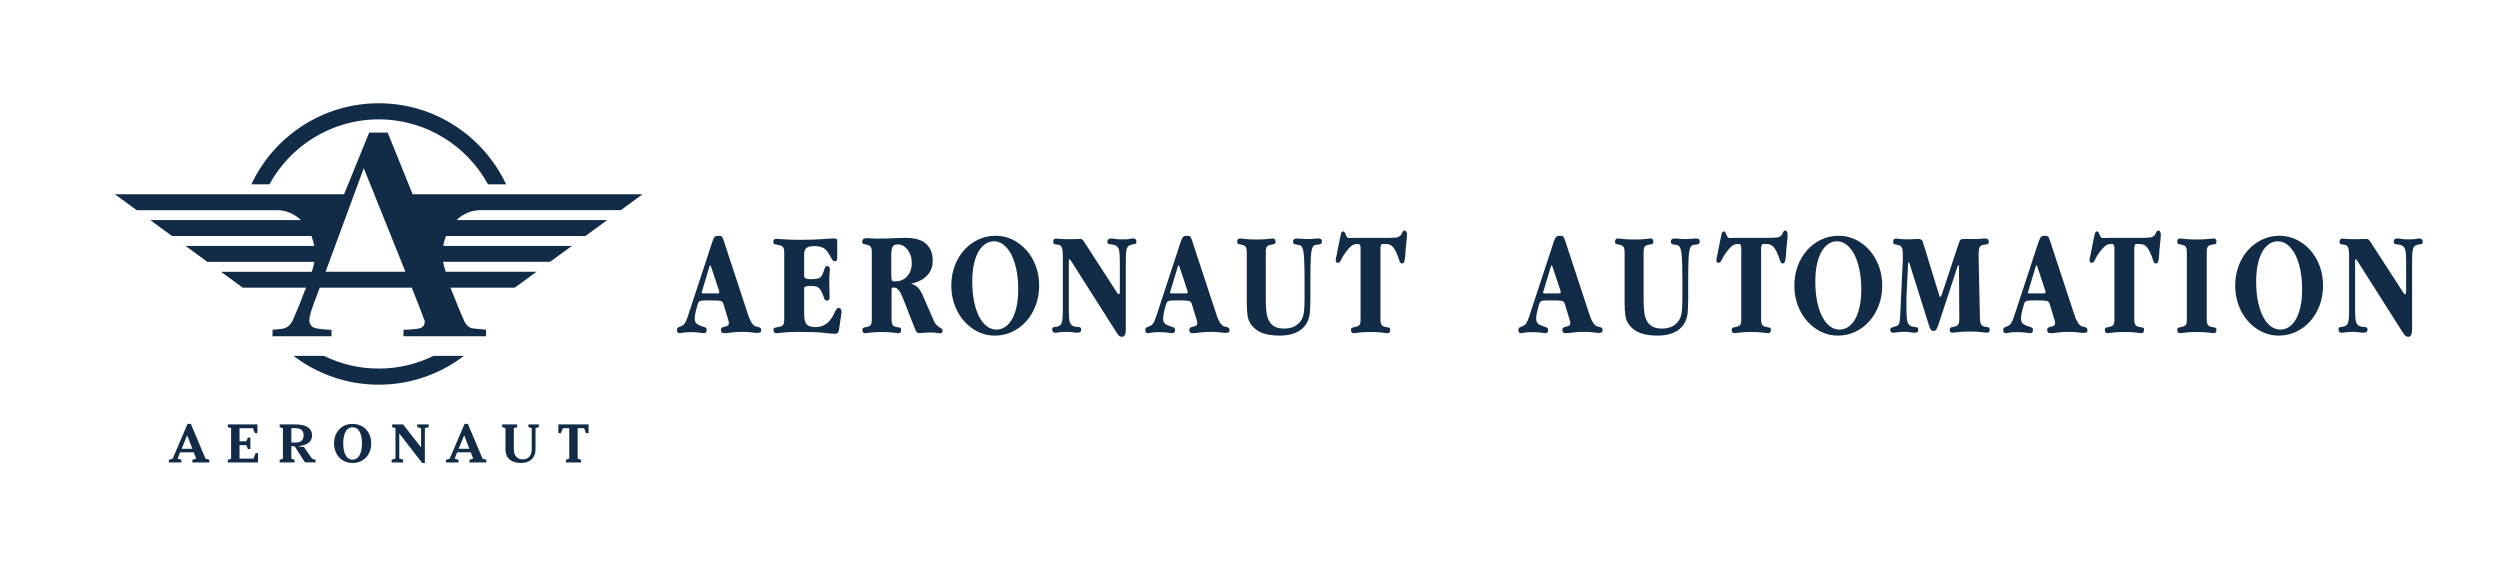
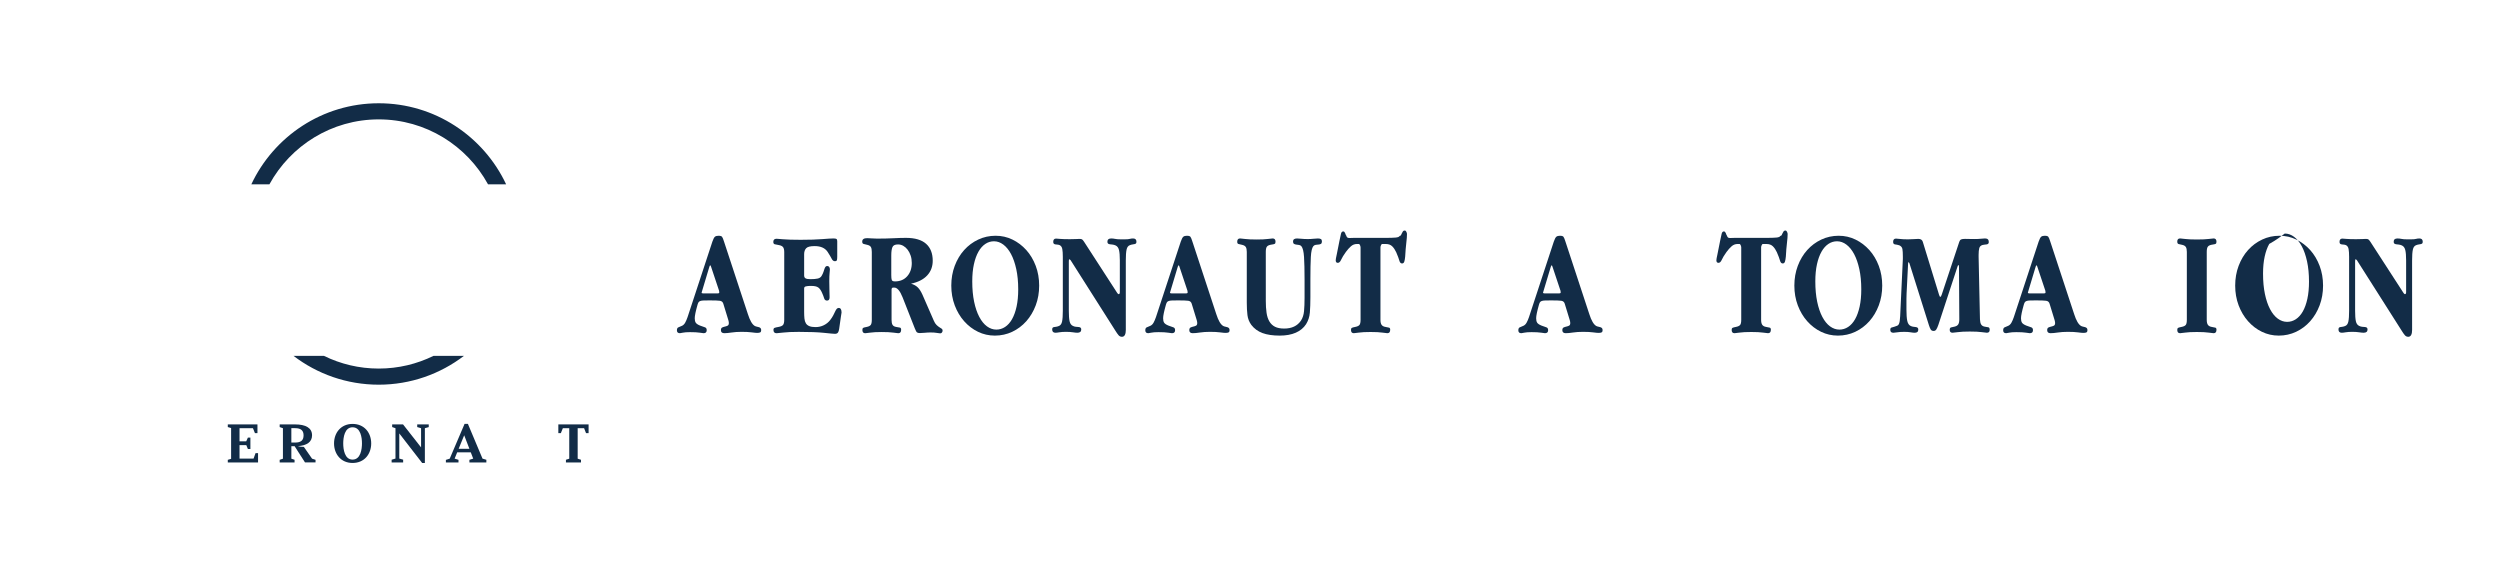
<svg xmlns="http://www.w3.org/2000/svg" version="1.1" x="0px" y="0px" viewBox="0 0 2419.96 550" style="enable-background:new 0 0 2419.96 550;" xml:space="preserve">
  <style type="text/css">
	.st0{fill:#122C47;}
</style>
  <g id="Layer_1">
    <g>
      <g>
-         <path class="st0" d="M175.81,434.43h10.41l-5.05-13.09L175.81,434.43z M187.53,437.84h-13.15l-2.47,6.1l3.73,1.16v2.53h-12.2     v-2.47l3.73-1.21l14.36-33.66h3.21l14.15,33.66l3.73,1.1v2.58h-16.41v-2.53l3.68-1.16L187.53,437.84z" />
        <polygon class="st0" points="220.5,413.39 220.5,410.81 249.21,410.81 249.21,419.28 246.79,419.28 244.85,414.49 231.86,414.49      231.86,427.22 238.33,427.22 239.96,423.59 242.38,423.59 242.38,434.64 239.96,434.64 238.43,430.9 231.86,430.9 231.86,443.95      245.43,443.95 247.37,438.63 249.79,438.63 249.79,447.63 220.5,447.63 220.5,445.1 223.71,444.15 223.71,414.34    " />
        <g>
          <path class="st0" d="M282.02,414.44v13.94h3.63c5.68,0,8.2-2.16,8.2-6.99c0-4.63-2.52-6.94-8.2-6.94H282.02z M270.72,413.39      v-2.58h14.78c10.41,0,16.56,3.37,16.56,10.57c0,6.52-5.1,9.89-13.72,10.46c1.79,0.53,3.47,0.74,5.78,0.74l7.94,11.41l3.37,1.1      v2.52h-10.2l-10.04-15.67h-3.16V444l3.1,1.05v2.58h-14.41v-2.52l3.15-1.1v-29.5L270.72,413.39z" />
          <path class="st0" d="M341.28,444.89c7.78,0,9.1-10.04,9.1-15.67c0-5.68-1.26-15.62-9.1-15.62c-7.73,0-9.04,9.94-9.04,15.62      C332.24,434.85,333.55,444.89,341.28,444.89 M341.28,448.15c-11.2,0-17.93-8.57-17.93-18.93c0-10.36,6.73-18.88,17.93-18.88      c11.36,0,18.04,8.52,18.04,18.88C359.32,439.58,352.64,448.15,341.28,448.15" />
        </g>
        <polygon class="st0" points="386.5,419.54 386.5,443.89 390.24,444.94 390.24,447.63 379.09,447.63 379.09,445 382.82,443.89      382.82,414.49 379.61,413.39 379.61,410.81 390.13,410.81 407.59,433.06 407.59,414.49 403.86,413.39 403.86,410.81      415.01,410.81 415.01,413.44 411.27,414.49 411.27,448.15 408.64,448.15    " />
        <path class="st0" d="M443.97,434.43h10.41l-5.05-13.09L443.97,434.43z M455.7,437.84h-13.15l-2.47,6.1l3.73,1.16v2.53h-12.2     v-2.47l3.73-1.21l14.36-33.66h3.21l14.15,33.66l3.73,1.1v2.58h-16.41v-2.53l3.68-1.16L455.7,437.84z" />
        <g>
-           <path class="st0" d="M511.49,413.34v-2.52h10.04v2.58l-3.15,1.05v20.46c0,7.99-5.1,13.25-13.99,13.25      c-8.2,0-15.09-3.58-15.09-13.25v-20.46l-3.21-1.1v-2.52h14.52v2.58l-3.21,1.05v20.46c0,5.89,3.21,9.73,8.62,9.73      c5.58,0,8.68-3.84,8.68-9.73v-20.46L511.49,413.34z" />
-         </g>
+           </g>
        <polygon class="st0" points="551.03,444 551.03,414.49 544.83,414.49 542.88,419.28 540.46,419.28 540.46,410.81 569.75,410.81      569.75,419.28 567.28,419.28 565.39,414.49 559.18,414.49 559.18,444 562.39,445.05 562.39,447.63 547.82,447.63 547.82,445.05         " />
      </g>
      <g>
        <path class="st0" d="M366.6,356.77c-19.01,0-37.01-4.43-53.02-12.3h-29.47c22.91,17.49,51.51,27.9,82.49,27.9     c30.98,0,59.58-10.41,82.49-27.9h-29.47C403.61,352.34,385.61,356.77,366.6,356.77" />
        <g>
          <path class="st0" d="M260.77,178.45c20.49-37.43,60.23-62.89,105.83-62.89c45.6,0,85.33,25.46,105.82,62.89h17.51      c-21.76-46.33-68.85-78.49-123.33-78.49c-54.48,0-101.57,32.16-123.33,78.49H260.77z" />
-           <path class="st0" d="M600.91,203.45L622,188.04h-78.4H494h-16.84h-35.51h-42.23l-24.15-59.67h-17.92l-24.29,59.67h-33.08h-43.92      H239.2h-41.19h-86.8l21.08,15.41h135.76c9.01,0,17.03,3.66,23.27,9.6H145.42l21.08,15.41h135.01c1.2,3.05,2.09,6.27,2.65,9.6      H179.64l21.09,15.41h103.51c-0.45,2.85-1.14,5.72-2.13,8.56l-0.36,1.04h-87.89l21.09,15.4h61.3l-1.92,4.73l-4.23,11.05      l-7.03,16.51c-1.19,2.12-2.36,3.67-3.58,4.72c-1.26,1.09-2.79,1.9-4.52,2.4c-0.91,0.27-3.09,0.69-11.18,1.33v6.28h57.09v-6.28      h-1.93c-11.2-0.57-14.5-1.66-16.08-2.57c-0.03-0.02-0.05-0.03-0.08-0.05c-1.52-0.95-3.33-2.89-3.33-6.71      c0-1.81,0.26-5.15,4.36-16.32l2.81-7.33l2.86-7.74h89.11c5.47,13.8,9.77,24.79,11.6,29.81c0.58,1.11,0.96,2.08,0.97,2.93      c0,0,0,0,0,0c0,2.69-1.21,4.84-3.39,6.04c-1.22,0.67-4.03,1.36-15.5,1.94h-1.7v6.28h79.83v-6.28h-0.02l0.02-0.07      c-2.68-0.21-13.19-1.19-14.09-1.5c-1.31-0.45-2.52-1.16-3.59-2.1c-1.06-0.94-2.07-2.31-3.11-4.19c-0.03-0.07-0.07-0.14-0.1-0.2      l-3.98-9.14L436,278.45h62.25l21.09-15.4h-87.89l-0.36-1.04c-0.99-2.84-1.69-5.7-2.13-8.56h103.51l21.09-15.41H429.03      c0.56-3.33,1.45-6.55,2.65-9.6h135.01l21.08-15.41H441.89c6.24-5.94,14.25-9.6,23.26-9.6H600.91z M315.15,263.05l9.22-25      l3.54-9.6l5.68-15.41l0.43-1.16l0,0l3.11-8.43l14.99-40.64c0,0,0.01,0.03,0.03,0.07c0.04,0.11,0.14,0.35,0.29,0.73c0,0,0,0,0,0      c0.05,0.11,0.1,0.24,0.15,0.38c0.05,0.12,0.1,0.25,0.16,0.39c0.07,0.18,0.15,0.37,0.23,0.58c0.14,0.34,0.29,0.72,0.46,1.14      c0.06,0.15,0.13,0.31,0.19,0.47c0.14,0.35,0.29,0.72,0.45,1.12c0.2,0.5,0.42,1.04,0.65,1.6c0.09,0.22,0.18,0.45,0.27,0.68      c0.53,1.32,1.13,2.8,1.79,4.43c0.02,0.05,0.04,0.11,0.06,0.16c0.88,2.19,1.87,4.63,2.95,7.3c0.15,0.38,0.31,0.76,0.47,1.15      c0.86,2.13,1.77,4.38,2.72,6.74c0.02,0.05,0.04,0.1,0.06,0.15c8.23,20.4,19.71,48.9,29.38,73.15H315.15z" />
        </g>
      </g>
    </g>
  </g>
  <g id="AA">
    <g>
      <path class="st0" d="M723.92,303.98c2.03,6.38,4.3,10.24,6.81,11.59c0.58,0.29,1.23,0.51,1.96,0.65c0.72,0.14,1.4,0.31,2.03,0.51    c0.63,0.19,1.13,0.51,1.52,0.94c0.39,0.43,0.58,1.09,0.58,1.96c0,1.06-0.31,1.76-0.94,2.1c-0.63,0.34-1.62,0.51-2.97,0.51    c-1.06,0-2.82-0.17-5.29-0.51c-2.46-0.34-5.72-0.51-9.78-0.51c-3.67,0-6.91,0.22-9.71,0.65c-2.8,0.43-5.12,0.65-6.96,0.65    c-2.22,0-3.33-0.96-3.33-2.9c0-1.35,0.41-2.22,1.23-2.61c0.82-0.39,1.69-0.68,2.61-0.87c0.92-0.19,1.79-0.48,2.61-0.87    c0.82-0.39,1.23-1.25,1.23-2.61c0-0.67-0.15-1.54-0.43-2.61l-4.93-16.08c-0.49-1.64-1.59-2.58-3.33-2.83    c-1.74-0.24-4.93-0.36-9.56-0.36c-2.51,0-4.52,0.02-6.01,0.07c-1.5,0.05-2.63,0.22-3.4,0.51c-0.77,0.29-1.33,0.7-1.67,1.23    c-0.34,0.53-0.65,1.28-0.94,2.25c-1.84,6.47-2.75,10.87-2.75,13.19c0,1.84,0.31,3.26,0.94,4.27c0.63,1.01,2,1.96,4.13,2.83    c1.93,0.77,3.5,1.33,4.71,1.67c1.21,0.34,1.81,1.28,1.81,2.83c0,1.93-1.01,2.9-3.04,2.9c-0.39,0-1.64-0.17-3.77-0.51    c-2.13-0.34-5.22-0.51-9.27-0.51c-3.09,0-5.41,0.17-6.96,0.51c-1.55,0.34-2.51,0.51-2.9,0.51c-1.93,0-2.9-0.92-2.9-2.75    c0-1.64,0.51-2.63,1.52-2.97c1.01-0.34,2.2-0.85,3.55-1.52c1.16-0.58,2.12-1.54,2.9-2.9c0.77-1.35,1.54-3.14,2.32-5.36    l24.05-73.17c0.87-2.51,1.69-4.08,2.46-4.71c0.77-0.63,1.93-0.94,3.48-0.94c1.74,0,2.87,0.34,3.41,1.01    c0.53,0.68,1.18,2.27,1.96,4.78L723.92,303.98z M687.55,256.89c-0.39,0-0.72,0.58-1.01,1.74l-7.1,23.62    c-0.19,0.58-0.29,0.92-0.29,1.01c0,0.48,0.43,0.72,1.3,0.72h14.34c0.97,0,1.45-0.29,1.45-0.87c0-0.67-0.05-1.21-0.15-1.59    l-7.68-23.04C688.13,257.42,687.84,256.89,687.55,256.89z" />
      <path class="st0" d="M810.43,248.49c0,1.35-0.1,2.42-0.29,3.19c-0.19,0.77-0.87,1.16-2.03,1.16c-1.26,0-2.3-0.82-3.11-2.46    c-0.82-1.64-2.1-3.81-3.84-6.52c-2.51-3.77-6.71-5.65-12.61-5.65c-4.15,0-6.88,0.69-8.19,2.08c-1.3,1.39-1.96,3.33-1.96,5.81    v20.54c0,1.34,0.46,2.27,1.38,2.8c0.92,0.53,2.48,0.79,4.71,0.79c2.9,0,5.22-0.19,6.96-0.58c1.74-0.39,2.99-1.21,3.77-2.46    c0.87-1.45,1.5-2.78,1.88-3.98c0.39-1.21,0.73-2.22,1.01-3.04c0.29-0.82,0.63-1.47,1.01-1.96c0.39-0.48,0.96-0.72,1.74-0.72    c0.67,0,1.25,0.29,1.74,0.87c0.48,0.58,0.72,1.4,0.72,2.46c0,0.58-0.1,1.79-0.29,3.62c-0.19,1.84-0.29,4.4-0.29,7.68    c0,3.57,0.05,6.67,0.15,9.27c0.1,2.61,0.15,4.73,0.15,6.38c0,2.13-0.82,3.19-2.46,3.19c-1.45,0-2.39-0.75-2.83-2.25    c-0.43-1.5-1.09-3.21-1.96-5.14c-1.07-2.51-2.3-4.27-3.7-5.29c-1.4-1.02-3.65-1.52-6.74-1.52c-0.58,0-1.16,0-1.74,0    s-1.21,0.05-1.88,0.15l-1.59,0.29c-1.16,0.19-1.74,0.87-1.74,2.03v22.75c0,2.42,0.1,4.54,0.29,6.38c0.19,1.84,0.65,3.36,1.38,4.56    c0.73,1.21,1.83,2.13,3.33,2.75c1.5,0.63,3.5,0.94,6.01,0.94c2.9,0,5.58-0.6,8.04-1.81c2.46-1.21,4.51-2.87,6.16-5    c1.25-1.64,2.25-3.16,2.97-4.56c0.73-1.4,1.33-2.63,1.81-3.69c0.48-1.06,0.99-1.91,1.52-2.54c0.53-0.63,1.18-0.94,1.96-0.94    c1.83,0,2.75,1.5,2.75,4.49c-0.19,1.26-0.39,2.46-0.58,3.62l-1.74,12.17c-0.2,1.55-0.58,2.73-1.16,3.55s-1.55,1.23-2.9,1.23    c-1.16,0-4.66-0.31-10.5-0.94c-5.85-0.63-14.03-0.94-24.56-0.94c-6.38,0-11.35,0.22-14.92,0.65c-3.57,0.43-5.75,0.65-6.52,0.65    c-2.03,0-3.04-1.06-3.04-3.18c0-1.06,0.36-1.73,1.09-2.02s1.96-0.58,3.69-0.87c2.22-0.39,3.72-1.03,4.49-1.95    c0.77-0.91,1.16-2.57,1.16-4.98V244.1c0-2.12-0.34-3.68-1.01-4.69c-0.68-1.01-1.93-1.71-3.77-2.09c-1.93-0.39-3.38-0.67-4.35-0.87    c-0.96-0.19-1.45-0.96-1.45-2.31c0-2.02,1.06-3.03,3.19-3.03c0.48,0,2.58,0.17,6.3,0.5c3.72,0.34,9.39,0.51,17.03,0.51    c8.5,0,15.41-0.22,20.72-0.65c5.31-0.43,8.98-0.65,11.01-0.65c1.45,0,2.41,0.17,2.9,0.51c0.48,0.34,0.73,1.09,0.73,2.25V248.49z" />
      <path class="st0" d="M888.45,278.27c1.59,1.59,3.07,3.89,4.42,6.88l11.01,25.21c0.77,1.84,1.67,3.24,2.68,4.2    c1.01,0.97,1.96,1.72,2.82,2.25c0.87,0.53,1.59,0.99,2.17,1.38c0.58,0.39,0.87,0.97,0.87,1.74c0,0.77-0.22,1.43-0.65,1.96    s-0.99,0.8-1.67,0.8c-0.68,0-1.76-0.15-3.26-0.44c-1.5-0.29-3.5-0.43-6.01-0.43c-1.93,0-3.77,0.1-5.5,0.29s-3.38,0.29-4.93,0.29    c-1.26,0-2.17-0.22-2.75-0.65c-0.58-0.43-1.3-1.76-2.17-3.98l-11.74-29.85c-2.51-6.38-5.22-9.56-8.11-9.56h-1.02    c-1.06,0-1.59,0.68-1.59,2.03v29.27c0,2.13,0.31,3.72,0.94,4.78c0.63,1.06,1.81,1.74,3.55,2.03c1.64,0.29,2.85,0.51,3.62,0.65    c0.77,0.14,1.16,0.85,1.16,2.1c0,2.22-0.92,3.33-2.75,3.33c-0.58,0-2.2-0.19-4.85-0.58c-2.66-0.39-6.4-0.58-11.23-0.58    c-4.73,0-8.4,0.19-11.01,0.58c-2.61,0.38-4.25,0.58-4.93,0.58c-1.84,0-2.75-1.06-2.75-3.19c0-1.06,0.29-1.74,0.87-2.03    s1.69-0.58,3.33-0.87c1.93-0.38,3.23-1.04,3.91-1.96c0.68-0.92,1.01-2.58,1.01-5v-65.64c0-2.12-0.29-3.69-0.87-4.71    c-0.58-1.01-1.69-1.71-3.33-2.1c-1.64-0.38-2.9-0.7-3.77-0.94c-0.87-0.24-1.3-0.99-1.3-2.25c0-2.22,1.59-3.33,4.78-3.33    c1.16,0,2.54,0.07,4.13,0.22c1.59,0.14,3.35,0.22,5.29,0.22c5.89,0,11.18-0.12,15.87-0.36c4.69-0.24,8.77-0.36,12.24-0.36    c8.69,0,15.19,1.91,19.49,5.72c4.3,3.82,6.45,9.3,6.45,16.45c0,5.6-1.79,10.34-5.36,14.2c-3.57,3.86-8.79,6.52-15.65,7.97    C884.66,275.44,886.86,276.67,888.45,278.27z M862.73,266.02c0,2.51,0.17,4.2,0.51,5.07c0.34,0.87,1.38,1.3,3.12,1.3    c4.93,0,8.86-1.67,11.81-5c2.95-3.33,4.42-7.61,4.42-12.82c0-2.61-0.36-5-1.09-7.17c-0.73-2.17-1.69-4.06-2.9-5.65    c-1.21-1.59-2.61-2.85-4.2-3.77c-1.59-0.92-3.31-1.38-5.14-1.38c-2.9,0-4.71,0.89-5.43,2.68c-0.73,1.79-1.09,4.47-1.09,8.04v17.39    V266.02z" />
      <path class="st0" d="M980.03,231.9c5.07,2.46,9.54,5.85,13.4,10.14c3.86,4.3,6.9,9.4,9.13,15.29c2.22,5.89,3.33,12.27,3.33,19.13    c0,6.86-1.11,13.24-3.33,19.13c-2.22,5.89-5.27,11.01-9.13,15.36c-3.87,4.35-8.41,7.75-13.62,10.22    c-5.22,2.46-10.82,3.69-16.81,3.69c-5.8,0-11.23-1.23-16.3-3.69c-5.07-2.46-9.54-5.87-13.4-10.22c-3.87-4.35-6.91-9.47-9.13-15.36    c-2.22-5.89-3.33-12.27-3.33-19.13c0-6.86,1.11-13.23,3.33-19.13c2.22-5.89,5.26-10.99,9.13-15.29c3.86-4.3,8.4-7.68,13.62-10.14    c5.22-2.46,10.82-3.69,16.81-3.69C969.53,228.2,974.96,229.43,980.03,231.9z M953.8,236.11c-2.56,1.7-4.78,4.19-6.66,7.49    c-1.88,3.3-3.36,7.37-4.42,12.21c-1.07,4.85-1.59,10.37-1.59,16.58c0,7.37,0.6,13.94,1.81,19.7c1.21,5.77,2.87,10.66,5,14.68    c2.12,4.02,4.61,7.08,7.46,9.16c2.85,2.08,5.87,3.12,9.06,3.12c2.99,0,5.8-0.85,8.4-2.54c2.61-1.7,4.85-4.19,6.74-7.49    c1.88-3.29,3.35-7.37,4.42-12.21c1.06-4.85,1.59-10.42,1.59-16.72c0-7.27-0.63-13.79-1.88-19.56c-1.26-5.77-2.95-10.64-5.07-14.61    c-2.12-3.97-4.61-7.03-7.46-9.16c-2.85-2.13-5.87-3.2-9.06-3.2C959.14,233.56,956.36,234.41,953.8,236.11z" />
      <path class="st0" d="M1089.79,319.07c0,4.63-1.26,6.94-3.77,6.94c-1.35,0-2.49-0.56-3.4-1.67c-0.92-1.11-1.91-2.53-2.97-4.27    l-43.32-68.21c-0.49-0.57-0.92-0.86-1.3-0.86c-0.29,0-0.43,0.67-0.43,2.02v47.88c0,4.42,0.24,7.76,0.73,10.02    c0.48,2.26,1.54,3.77,3.19,4.54c0.96,0.48,1.93,0.77,2.9,0.86c0.96,0.1,1.83,0.17,2.61,0.22c0.77,0.05,1.4,0.24,1.88,0.58    c0.48,0.34,0.72,0.94,0.72,1.8c0,2.11-1.26,3.17-3.77,3.17c-1.06,0-2.51-0.14-4.35-0.43c-1.84-0.29-4.06-0.44-6.67-0.44    c-2.61,0-4.73,0.15-6.38,0.44c-1.64,0.29-2.9,0.43-3.77,0.43c-2.13,0-3.19-1.06-3.19-3.17c0-0.77,0.15-1.32,0.43-1.66    c0.29-0.34,0.73-0.55,1.3-0.65c0.58-0.09,1.25-0.19,2.03-0.29c0.77-0.09,1.64-0.34,2.61-0.72c1.64-0.58,2.7-2.02,3.19-4.33    s0.73-5.77,0.73-10.38v-52.35c0-3.17-0.17-5.67-0.51-7.5c-0.34-1.83-1.19-3.08-2.54-3.75c-0.68-0.29-1.38-0.45-2.1-0.5    c-0.73-0.05-1.4-0.12-2.03-0.22c-0.63-0.09-1.14-0.31-1.52-0.65c-0.39-0.34-0.58-0.94-0.58-1.8c0-2.11,0.92-3.17,2.75-3.17    c0.39,0,1.64,0.1,3.77,0.29c2.12,0.19,5.31,0.29,9.56,0.29c2.51,0,4.57-0.05,6.16-0.14c1.59-0.1,2.68-0.14,3.26-0.14    c1.16,0,1.98,0.17,2.46,0.51c0.48,0.34,1.11,1.08,1.88,2.23l32.02,49.46c0.58,0.87,1.06,1.3,1.45,1.3c0.77,0,1.16-0.67,1.16-2.02    v-30.72c0-4.42-0.27-7.74-0.8-9.95c-0.53-2.21-1.62-3.7-3.26-4.47c-1.07-0.48-2.08-0.77-3.04-0.86c-0.97-0.1-1.81-0.19-2.54-0.29    c-0.72-0.1-1.3-0.31-1.74-0.65c-0.44-0.34-0.65-0.94-0.65-1.8c0-2.11,1.21-3.17,3.62-3.17c1.35,0,2.54,0.12,3.55,0.36    c1.01,0.24,1.86,0.36,2.54,0.36c0.19,0,0.7,0.02,1.52,0.07c0.82,0.05,2,0.07,3.55,0.07c1.64,0,2.85-0.02,3.62-0.07    c0.77-0.05,1.25-0.07,1.45-0.07c0.48,0,1.16-0.12,2.03-0.36c0.87-0.24,1.88-0.36,3.04-0.36c2.12,0,3.19,1.06,3.19,3.17    c0,0.77-0.15,1.3-0.43,1.59c-0.29,0.29-0.7,0.51-1.23,0.65c-0.53,0.14-1.21,0.27-2.03,0.36c-0.82,0.1-1.72,0.34-2.68,0.72    c-1.64,0.58-2.71,2.02-3.19,4.33c-0.49,2.31-0.73,5.77-0.73,10.38V319.07z" />
      <path class="st0" d="M1177.31,303.98c2.03,6.38,4.3,10.24,6.81,11.59c0.58,0.29,1.23,0.51,1.96,0.65c0.72,0.14,1.4,0.31,2.03,0.51    c0.63,0.19,1.13,0.51,1.52,0.94c0.39,0.43,0.58,1.09,0.58,1.96c0,1.06-0.31,1.76-0.94,2.1c-0.63,0.34-1.62,0.51-2.97,0.51    c-1.06,0-2.82-0.17-5.29-0.51c-2.46-0.34-5.72-0.51-9.78-0.51c-3.67,0-6.91,0.22-9.71,0.65c-2.8,0.43-5.12,0.65-6.96,0.65    c-2.22,0-3.33-0.96-3.33-2.9c0-1.35,0.41-2.22,1.23-2.61c0.82-0.39,1.69-0.68,2.61-0.87c0.92-0.19,1.79-0.48,2.61-0.87    c0.82-0.39,1.23-1.25,1.23-2.61c0-0.67-0.15-1.54-0.43-2.61l-4.93-16.08c-0.49-1.64-1.59-2.58-3.33-2.83    c-1.74-0.24-4.93-0.36-9.56-0.36c-2.51,0-4.52,0.02-6.01,0.07c-1.5,0.05-2.63,0.22-3.4,0.51c-0.77,0.29-1.33,0.7-1.67,1.23    c-0.34,0.53-0.65,1.28-0.94,2.25c-1.84,6.47-2.75,10.87-2.75,13.19c0,1.84,0.31,3.26,0.94,4.27c0.63,1.01,2,1.96,4.13,2.83    c1.93,0.77,3.5,1.33,4.71,1.67c1.21,0.34,1.81,1.28,1.81,2.83c0,1.93-1.01,2.9-3.04,2.9c-0.39,0-1.65-0.17-3.77-0.51    c-2.13-0.34-5.22-0.51-9.27-0.51c-3.09,0-5.41,0.17-6.96,0.51c-1.55,0.34-2.51,0.51-2.9,0.51c-1.93,0-2.9-0.92-2.9-2.75    c0-1.64,0.51-2.63,1.52-2.97c1.01-0.34,2.2-0.85,3.55-1.52c1.16-0.58,2.12-1.54,2.9-2.9c0.77-1.35,1.54-3.14,2.32-5.36    l24.05-73.17c0.87-2.51,1.69-4.08,2.46-4.71c0.77-0.63,1.93-0.94,3.48-0.94c1.74,0,2.87,0.34,3.41,1.01    c0.53,0.68,1.18,2.27,1.96,4.78L1177.31,303.98z M1140.94,256.89c-0.39,0-0.72,0.58-1.01,1.74l-7.1,23.62    c-0.19,0.58-0.29,0.92-0.29,1.01c0,0.48,0.43,0.72,1.3,0.72h14.34c0.96,0,1.45-0.29,1.45-0.87c0-0.67-0.05-1.21-0.15-1.59    l-7.68-23.04C1141.52,257.42,1141.23,256.89,1140.94,256.89z" />
      <path class="st0" d="M1225.27,291.09c0,4.44,0.24,8.33,0.73,11.67c0.48,3.33,1.4,6.13,2.75,8.4c1.35,2.27,3.16,3.98,5.43,5.14    c2.27,1.16,5.24,1.74,8.91,1.74c7.34,0,12.75-2.56,16.23-7.69c1.64-2.52,2.63-5.56,2.97-9.14c0.34-3.58,0.51-7.88,0.51-12.92    v-17.85c0-9.09-0.17-16.3-0.51-21.63c-0.34-5.32-1.19-8.81-2.54-10.45c-0.58-0.68-1.33-1.09-2.24-1.23    c-0.92-0.14-1.81-0.27-2.68-0.36c-0.87-0.1-1.62-0.34-2.25-0.72c-0.63-0.39-0.94-1.16-0.94-2.32c0-1.93,1.3-2.9,3.91-2.9    c1.06,0,2.46,0.1,4.2,0.29c1.74,0.19,3.81,0.29,6.23,0.29c1.93,0,3.72-0.1,5.36-0.29c1.64-0.19,3.09-0.29,4.35-0.29    c1.45,0,2.46,0.22,3.04,0.65c0.58,0.44,0.87,1.18,0.87,2.25c0,1.16-0.31,1.94-0.94,2.32c-0.63,0.39-1.38,0.6-2.25,0.65    c-0.87,0.05-1.79,0.15-2.75,0.29c-0.97,0.15-1.74,0.56-2.32,1.23c-1.35,1.65-2.17,5.15-2.46,10.52c-0.29,5.37-0.43,12.6-0.43,21.7    v17.27c0,5.71-0.17,10.64-0.51,14.8c-0.34,4.16-1.57,7.93-3.69,11.32c-2.32,3.58-5.63,6.31-9.92,8.2    c-4.3,1.89-9.49,2.83-15.58,2.83c-6.67,0-12.22-0.82-16.66-2.46c-4.44-1.64-8.07-4.3-10.87-7.97c-2.03-2.8-3.26-5.92-3.69-9.35    c-0.43-3.43-0.65-7.46-0.65-12.1v-49.12c0-2.12-0.32-3.69-0.94-4.71c-0.63-1.01-1.76-1.71-3.4-2.1c-1.65-0.38-2.88-0.67-3.69-0.87    c-0.82-0.19-1.23-0.92-1.23-2.17c0-2.12,0.92-3.19,2.75-3.19c0.58,0,2.2,0.17,4.85,0.51c2.66,0.34,6.45,0.51,11.37,0.51    c4.54,0,8.07-0.17,10.58-0.51c2.51-0.34,4.1-0.51,4.78-0.51c1.83,0,2.75,1.06,2.75,3.19c0,1.06-0.27,1.74-0.8,2.03    c-0.53,0.29-1.52,0.53-2.97,0.72c-2.12,0.29-3.6,0.89-4.42,1.81c-0.82,0.92-1.23,2.63-1.23,5.14V291.09z" />
      <path class="st0" d="M1338,236.17c-0.48,0-0.89,0.41-1.23,1.23c-0.34,0.82-0.51,1.47-0.51,1.96v70.28c0,2.13,0.36,3.72,1.09,4.78    c0.73,1.06,1.96,1.74,3.7,2.03c1.64,0.29,2.82,0.53,3.55,0.72c0.72,0.2,1.09,0.87,1.09,2.03c0,2.22-0.92,3.33-2.75,3.33    c-0.68,0-2.32-0.19-4.93-0.58c-2.61-0.39-6.38-0.58-11.3-0.58c-4.93,0-8.69,0.19-11.3,0.58c-2.61,0.38-4.25,0.58-4.93,0.58    c-1.84,0-2.75-1.06-2.75-3.19c0-1.06,0.31-1.74,0.94-2.03c0.63-0.29,1.71-0.58,3.26-0.87c1.93-0.38,3.26-1.01,3.99-1.88    c0.72-0.87,1.09-2.56,1.09-5.07V239.5c0-0.58-0.17-1.28-0.51-2.1c-0.34-0.82-0.75-1.23-1.23-1.23h-1.74    c-2.22,0-4.18,0.75-5.87,2.25c-1.69,1.5-3.31,3.31-4.85,5.43c-2.22,3.09-3.77,5.63-4.64,7.61c-0.87,1.98-1.93,2.97-3.19,2.97    c-1.35,0-2.03-0.82-2.03-2.46c0-0.87,0.34-2.78,1.01-5.72c0.67-2.95,1.54-7.32,2.61-13.11c0.58-2.41,1.04-4.54,1.38-6.38    c0.34-1.83,1.09-2.75,2.25-2.75c0.48,0,0.87,0.17,1.16,0.51c0.29,0.34,0.53,0.75,0.73,1.23c0.19,0.48,0.36,0.94,0.51,1.38    c0.14,0.43,0.31,0.7,0.51,0.8c0.29,1.06,0.67,1.74,1.16,2.03c0.48,0.29,1.16,0.43,2.03,0.43c0.58,0,1.23-0.02,1.96-0.07    c0.73-0.05,1.62-0.07,2.68-0.07h31.15c3.67,0,6.62-0.1,8.84-0.29c2.22-0.19,3.53-0.72,3.91-1.59c0.58,0,1.01-0.27,1.3-0.8    c0.29-0.53,0.58-1.13,0.87-1.81c0.29-0.68,0.63-1.28,1.01-1.81c0.39-0.53,0.96-0.8,1.74-0.8c0.68,0,1.21,0.43,1.59,1.3    c0.39,0.87,0.58,1.55,0.58,2.03c0,2.22-0.22,5.1-0.65,8.62c-0.44,3.53-0.8,7.95-1.09,13.26c-0.19,2.13-0.49,3.77-0.87,4.93    c-0.39,1.16-1.11,1.74-2.17,1.74c-1.26,0-2.12-0.92-2.61-2.75c-0.48-1.83-1.5-4.54-3.04-8.11c-1.07-2.32-2.34-4.23-3.84-5.72    c-1.5-1.5-3.55-2.25-6.16-2.25H1338z" />
      <path class="st0" d="M1538.4,303.98c2.03,6.38,4.3,10.24,6.81,11.59c0.58,0.29,1.23,0.51,1.96,0.65c0.72,0.14,1.4,0.31,2.03,0.51    c0.63,0.19,1.13,0.51,1.52,0.94c0.39,0.43,0.58,1.09,0.58,1.96c0,1.06-0.31,1.76-0.94,2.1c-0.63,0.34-1.62,0.51-2.97,0.51    c-1.06,0-2.82-0.17-5.29-0.51c-2.46-0.34-5.72-0.51-9.78-0.51c-3.67,0-6.91,0.22-9.71,0.65c-2.8,0.43-5.12,0.65-6.96,0.65    c-2.22,0-3.33-0.96-3.33-2.9c0-1.35,0.41-2.22,1.23-2.61c0.82-0.39,1.69-0.68,2.61-0.87c0.92-0.19,1.79-0.48,2.61-0.87    c0.82-0.39,1.23-1.25,1.23-2.61c0-0.67-0.15-1.54-0.43-2.61l-4.93-16.08c-0.49-1.64-1.59-2.58-3.33-2.83    c-1.74-0.24-4.93-0.36-9.56-0.36c-2.51,0-4.52,0.02-6.01,0.07c-1.5,0.05-2.63,0.22-3.4,0.51c-0.77,0.29-1.33,0.7-1.67,1.23    c-0.34,0.53-0.65,1.28-0.94,2.25c-1.84,6.47-2.75,10.87-2.75,13.19c0,1.84,0.31,3.26,0.94,4.27c0.63,1.01,2,1.96,4.13,2.83    c1.93,0.77,3.5,1.33,4.71,1.67c1.21,0.34,1.81,1.28,1.81,2.83c0,1.93-1.01,2.9-3.04,2.9c-0.39,0-1.65-0.17-3.77-0.51    c-2.13-0.34-5.22-0.51-9.27-0.51c-3.09,0-5.41,0.17-6.96,0.51c-1.55,0.34-2.51,0.51-2.9,0.51c-1.93,0-2.9-0.92-2.9-2.75    c0-1.64,0.51-2.63,1.52-2.97c1.01-0.34,2.2-0.85,3.55-1.52c1.16-0.58,2.12-1.54,2.9-2.9c0.77-1.35,1.54-3.14,2.32-5.36    l24.05-73.17c0.87-2.51,1.69-4.08,2.46-4.71c0.77-0.63,1.93-0.94,3.48-0.94c1.74,0,2.87,0.34,3.41,1.01    c0.53,0.68,1.18,2.27,1.96,4.78L1538.4,303.98z M1502.03,256.89c-0.39,0-0.72,0.58-1.01,1.74l-7.1,23.62    c-0.19,0.58-0.29,0.92-0.29,1.01c0,0.48,0.43,0.72,1.3,0.72h14.34c0.96,0,1.45-0.29,1.45-0.87c0-0.67-0.05-1.21-0.15-1.59    l-7.68-23.04C1502.6,257.42,1502.32,256.89,1502.03,256.89z" />
-       <path class="st0" d="M1590.99,291.09c0,4.44,0.24,8.33,0.73,11.67c0.48,3.33,1.4,6.13,2.75,8.4c1.35,2.27,3.16,3.98,5.43,5.14    c2.27,1.16,5.24,1.74,8.91,1.74c7.34,0,12.75-2.56,16.23-7.69c1.64-2.52,2.63-5.56,2.97-9.14c0.34-3.58,0.51-7.88,0.51-12.92    v-17.85c0-9.09-0.17-16.3-0.51-21.63c-0.34-5.32-1.19-8.81-2.54-10.45c-0.58-0.68-1.33-1.09-2.24-1.23    c-0.92-0.14-1.81-0.27-2.68-0.36c-0.87-0.1-1.62-0.34-2.25-0.72c-0.63-0.39-0.94-1.16-0.94-2.32c0-1.93,1.3-2.9,3.91-2.9    c1.06,0,2.46,0.1,4.2,0.29c1.74,0.19,3.81,0.29,6.23,0.29c1.93,0,3.72-0.1,5.36-0.29c1.64-0.19,3.09-0.29,4.35-0.29    c1.45,0,2.46,0.22,3.04,0.65c0.58,0.44,0.87,1.18,0.87,2.25c0,1.16-0.31,1.94-0.94,2.32c-0.63,0.39-1.38,0.6-2.25,0.65    c-0.87,0.05-1.79,0.15-2.75,0.29c-0.97,0.15-1.74,0.56-2.32,1.23c-1.35,1.65-2.17,5.15-2.46,10.52c-0.29,5.37-0.43,12.6-0.43,21.7    v17.27c0,5.71-0.17,10.64-0.51,14.8c-0.34,4.16-1.57,7.93-3.69,11.32c-2.32,3.58-5.63,6.31-9.92,8.2    c-4.3,1.89-9.49,2.83-15.58,2.83c-6.67,0-12.22-0.82-16.66-2.46c-4.44-1.64-8.07-4.3-10.87-7.97c-2.03-2.8-3.26-5.92-3.69-9.35    c-0.43-3.43-0.65-7.46-0.65-12.1v-49.12c0-2.12-0.32-3.69-0.94-4.71c-0.63-1.01-1.76-1.71-3.4-2.1c-1.65-0.38-2.88-0.67-3.69-0.87    c-0.82-0.19-1.23-0.92-1.23-2.17c0-2.12,0.92-3.19,2.75-3.19c0.58,0,2.2,0.17,4.85,0.51c2.66,0.34,6.45,0.51,11.37,0.51    c4.54,0,8.07-0.17,10.58-0.51c2.51-0.34,4.1-0.51,4.78-0.51c1.83,0,2.75,1.06,2.75,3.19c0,1.06-0.27,1.74-0.8,2.03    c-0.53,0.29-1.52,0.53-2.97,0.72c-2.12,0.29-3.6,0.89-4.42,1.81c-0.82,0.92-1.23,2.63-1.23,5.14V291.09z" />
      <path class="st0" d="M1706.48,236.17c-0.48,0-0.89,0.41-1.23,1.23c-0.34,0.82-0.51,1.47-0.51,1.96v70.28    c0,2.13,0.36,3.72,1.09,4.78c0.73,1.06,1.96,1.74,3.7,2.03c1.64,0.29,2.82,0.53,3.55,0.72c0.72,0.2,1.09,0.87,1.09,2.03    c0,2.22-0.92,3.33-2.75,3.33c-0.68,0-2.32-0.19-4.93-0.58c-2.61-0.39-6.38-0.58-11.3-0.58c-4.93,0-8.69,0.19-11.3,0.58    c-2.61,0.38-4.25,0.58-4.93,0.58c-1.84,0-2.75-1.06-2.75-3.19c0-1.06,0.31-1.74,0.94-2.03c0.63-0.29,1.71-0.58,3.26-0.87    c1.93-0.38,3.26-1.01,3.99-1.88c0.72-0.87,1.09-2.56,1.09-5.07V239.5c0-0.58-0.17-1.28-0.51-2.1c-0.34-0.82-0.75-1.23-1.23-1.23    h-1.74c-2.22,0-4.18,0.75-5.87,2.25c-1.69,1.5-3.31,3.31-4.85,5.43c-2.22,3.09-3.77,5.63-4.64,7.61    c-0.87,1.98-1.93,2.97-3.19,2.97c-1.35,0-2.03-0.82-2.03-2.46c0-0.87,0.34-2.78,1.01-5.72c0.67-2.95,1.54-7.32,2.61-13.11    c0.58-2.41,1.04-4.54,1.38-6.38c0.34-1.83,1.09-2.75,2.25-2.75c0.48,0,0.87,0.17,1.16,0.51c0.29,0.34,0.53,0.75,0.73,1.23    c0.19,0.48,0.36,0.94,0.51,1.38c0.14,0.43,0.31,0.7,0.51,0.8c0.29,1.06,0.67,1.74,1.16,2.03c0.48,0.29,1.16,0.43,2.03,0.43    c0.58,0,1.23-0.02,1.96-0.07c0.73-0.05,1.62-0.07,2.68-0.07h31.15c3.67,0,6.62-0.1,8.84-0.29c2.22-0.19,3.53-0.72,3.91-1.59    c0.58,0,1.01-0.27,1.3-0.8c0.29-0.53,0.58-1.13,0.87-1.81c0.29-0.68,0.63-1.28,1.01-1.81c0.39-0.53,0.96-0.8,1.74-0.8    c0.68,0,1.21,0.43,1.59,1.3c0.39,0.87,0.58,1.55,0.58,2.03c0,2.22-0.22,5.1-0.65,8.62c-0.44,3.53-0.8,7.95-1.09,13.26    c-0.19,2.13-0.49,3.77-0.87,4.93c-0.39,1.16-1.11,1.74-2.17,1.74c-1.26,0-2.12-0.92-2.61-2.75c-0.48-1.83-1.5-4.54-3.04-8.11    c-1.07-2.32-2.34-4.23-3.84-5.72c-1.5-1.5-3.55-2.25-6.16-2.25H1706.48z" />
      <path class="st0" d="M1796.1,231.9c5.07,2.46,9.54,5.85,13.4,10.14c3.86,4.3,6.9,9.4,9.13,15.29c2.22,5.89,3.33,12.27,3.33,19.13    c0,6.86-1.11,13.24-3.33,19.13c-2.22,5.89-5.27,11.01-9.13,15.36c-3.87,4.35-8.41,7.75-13.62,10.22    c-5.22,2.46-10.82,3.69-16.81,3.69c-5.8,0-11.23-1.23-16.3-3.69c-5.07-2.46-9.54-5.87-13.4-10.22c-3.87-4.35-6.91-9.47-9.13-15.36    c-2.22-5.89-3.33-12.27-3.33-19.13c0-6.86,1.11-13.23,3.33-19.13c2.22-5.89,5.26-10.99,9.13-15.29c3.86-4.3,8.4-7.68,13.62-10.14    c5.22-2.46,10.82-3.69,16.81-3.69C1785.59,228.2,1791.02,229.43,1796.1,231.9z M1769.87,236.11c-2.56,1.7-4.78,4.19-6.66,7.49    c-1.88,3.3-3.36,7.37-4.42,12.21c-1.07,4.85-1.59,10.37-1.59,16.58c0,7.37,0.6,13.94,1.81,19.7c1.21,5.77,2.87,10.66,5,14.68    c2.12,4.02,4.61,7.08,7.46,9.16c2.85,2.08,5.87,3.12,9.06,3.12c2.99,0,5.8-0.85,8.4-2.54c2.61-1.7,4.85-4.19,6.74-7.49    c1.88-3.29,3.35-7.37,4.42-12.21c1.06-4.85,1.59-10.42,1.59-16.72c0-7.27-0.63-13.79-1.88-19.56c-1.26-5.77-2.95-10.64-5.07-14.61    c-2.12-3.97-4.61-7.03-7.46-9.16c-2.85-2.13-5.87-3.2-9.06-3.2C1775.21,233.56,1772.43,234.41,1769.87,236.11z" />
      <path class="st0" d="M1877.02,285.47c0.39,1.25,0.77,1.87,1.16,1.87c0.48,0,0.96-0.77,1.45-2.31l16.95-51.05    c0.39-1.15,0.99-1.9,1.81-2.23c0.82-0.34,2.05-0.51,3.69-0.51c1.06,0,2.39,0.02,3.99,0.07c1.59,0.05,3.4,0.07,5.43,0.07    c2.32,0,4.3-0.1,5.94-0.29c1.64-0.19,2.99-0.29,4.06-0.29c2.41,0,3.62,1.15,3.62,3.46c0,0.77-0.19,1.32-0.58,1.66    c-0.39,0.34-0.87,0.56-1.45,0.65c-0.58,0.1-1.23,0.17-1.96,0.22c-0.73,0.05-1.43,0.17-2.1,0.36c-1.65,0.48-2.68,1.49-3.12,3.03    c-0.43,1.54-0.65,3.7-0.65,6.49v2.02l1.3,60.42c0.1,2.21,0.48,3.87,1.16,4.98c0.67,1.11,1.79,1.8,3.33,2.09    c1.64,0.29,2.87,0.51,3.69,0.65c0.82,0.14,1.23,0.98,1.23,2.52c0,1.83-0.92,2.74-2.75,2.74c-0.58,0-2.22-0.19-4.93-0.58    c-2.71-0.39-6.57-0.58-11.59-0.58c-4.93,0-8.77,0.19-11.52,0.58c-2.75,0.39-4.47,0.58-5.14,0.58c-1.84,0-2.75-0.92-2.75-2.75    c0-1.35,0.41-2.15,1.23-2.39c0.82-0.24,2-0.51,3.55-0.8c1.64-0.38,2.8-1.11,3.48-2.17c0.67-1.06,1.01-2.7,1.01-4.93l-0.29-50.86    c0-1.06-0.19-1.59-0.58-1.59c-0.29,0-0.58,0.48-0.87,1.45l-18.55,56.51c-0.68,1.93-1.33,3.38-1.96,4.35    c-0.63,0.97-1.47,1.45-2.54,1.45c-1.35,0-2.32-0.48-2.9-1.45c-0.58-0.96-1.16-2.37-1.74-4.2l-18.84-59.84    c-0.29-0.67-0.63-1.01-1.01-1.01c-0.19,0-0.29,0.48-0.29,1.45l-1.45,28.69c-0.1,1.55-0.14,3.29-0.14,5.22c0,1.93,0,4.01,0,6.23    v4.2c0,4.83,0.27,8.5,0.8,11.01c0.53,2.51,1.67,4.15,3.41,4.93c0.87,0.39,1.74,0.63,2.61,0.73c0.87,0.1,1.64,0.19,2.32,0.29    c0.67,0.1,1.23,0.31,1.66,0.65c0.44,0.34,0.65,0.94,0.65,1.81c0,2.03-1.16,3.04-3.48,3.04c-0.97,0-2.27-0.14-3.91-0.43    c-1.64-0.29-3.72-0.44-6.23-0.44c-2.8,0-5.05,0.15-6.74,0.44s-2.92,0.43-3.69,0.43c-2.03,0-3.04-0.91-3.04-2.74    c0-1.25,0.34-1.99,1.01-2.23c0.67-0.24,1.74-0.55,3.19-0.94c1.06-0.29,1.93-0.6,2.61-0.94c0.68-0.34,1.18-0.86,1.52-1.59    c0.34-0.72,0.6-1.68,0.8-2.88c0.19-1.2,0.34-2.76,0.43-4.69l2.46-52.49c0.09-1.06,0.14-2.02,0.14-2.88s0-1.59,0-2.16    c0-3.36-0.14-5.86-0.43-7.5c-0.29-1.64-1.3-2.84-3.04-3.61c-0.77-0.29-1.52-0.48-2.25-0.57c-0.73-0.1-1.35-0.19-1.88-0.29    c-0.53-0.09-0.97-0.31-1.3-0.65c-0.34-0.34-0.51-0.94-0.51-1.8c0-2.11,0.92-3.17,2.75-3.17c0.77,0,2.12,0.12,4.06,0.36    c1.93,0.24,4.49,0.36,7.68,0.36c2.12,0,4.01-0.07,5.65-0.22c1.64-0.14,3.04-0.22,4.2-0.22c2.32,0,3.77,0.91,4.35,2.74    L1877.02,285.47z" />
      <path class="st0" d="M2007.72,303.98c2.03,6.38,4.3,10.24,6.81,11.59c0.58,0.29,1.23,0.51,1.96,0.65c0.72,0.14,1.4,0.31,2.03,0.51    c0.63,0.19,1.13,0.51,1.52,0.94c0.39,0.43,0.58,1.09,0.58,1.96c0,1.06-0.31,1.76-0.94,2.1c-0.63,0.34-1.62,0.51-2.97,0.51    c-1.06,0-2.82-0.17-5.29-0.51c-2.46-0.34-5.72-0.51-9.78-0.51c-3.67,0-6.91,0.22-9.71,0.65c-2.8,0.43-5.12,0.65-6.96,0.65    c-2.22,0-3.33-0.96-3.33-2.9c0-1.35,0.41-2.22,1.23-2.61c0.82-0.39,1.69-0.68,2.61-0.87c0.92-0.19,1.79-0.48,2.61-0.87    c0.82-0.39,1.23-1.25,1.23-2.61c0-0.67-0.15-1.54-0.43-2.61l-4.93-16.08c-0.49-1.64-1.59-2.58-3.33-2.83    c-1.74-0.24-4.93-0.36-9.56-0.36c-2.51,0-4.52,0.02-6.01,0.07c-1.5,0.05-2.63,0.22-3.4,0.51c-0.77,0.29-1.33,0.7-1.67,1.23    c-0.34,0.53-0.65,1.28-0.94,2.25c-1.84,6.47-2.75,10.87-2.75,13.19c0,1.84,0.31,3.26,0.94,4.27c0.63,1.01,2,1.96,4.13,2.83    c1.93,0.77,3.5,1.33,4.71,1.67c1.21,0.34,1.81,1.28,1.81,2.83c0,1.93-1.01,2.9-3.04,2.9c-0.39,0-1.65-0.17-3.77-0.51    c-2.13-0.34-5.22-0.51-9.27-0.51c-3.09,0-5.41,0.17-6.96,0.51c-1.55,0.34-2.51,0.51-2.9,0.51c-1.93,0-2.9-0.92-2.9-2.75    c0-1.64,0.51-2.63,1.52-2.97c1.01-0.34,2.2-0.85,3.55-1.52c1.16-0.58,2.12-1.54,2.9-2.9c0.77-1.35,1.54-3.14,2.32-5.36    l24.05-73.17c0.87-2.51,1.69-4.08,2.46-4.71c0.77-0.63,1.93-0.94,3.48-0.94c1.74,0,2.87,0.34,3.41,1.01    c0.53,0.68,1.18,2.27,1.96,4.78L2007.72,303.98z M1971.35,256.89c-0.39,0-0.72,0.58-1.01,1.74l-7.1,23.62    c-0.19,0.58-0.29,0.92-0.29,1.01c0,0.48,0.43,0.72,1.31,0.72h14.34c0.96,0,1.45-0.29,1.45-0.87c0-0.67-0.05-1.21-0.15-1.59    l-7.68-23.04C1971.93,257.42,1971.64,256.89,1971.35,256.89z" />
-       <path class="st0" d="M2067.71,236.17c-0.48,0-0.89,0.41-1.23,1.23c-0.34,0.82-0.51,1.47-0.51,1.96v70.28    c0,2.13,0.36,3.72,1.09,4.78c0.73,1.06,1.96,1.74,3.7,2.03c1.64,0.29,2.82,0.53,3.55,0.72c0.72,0.2,1.09,0.87,1.09,2.03    c0,2.22-0.92,3.33-2.75,3.33c-0.68,0-2.32-0.19-4.93-0.58c-2.61-0.39-6.38-0.58-11.3-0.58c-4.93,0-8.69,0.19-11.3,0.58    c-2.61,0.38-4.25,0.58-4.93,0.58c-1.84,0-2.75-1.06-2.75-3.19c0-1.06,0.31-1.74,0.94-2.03c0.63-0.29,1.71-0.58,3.26-0.87    c1.93-0.38,3.26-1.01,3.99-1.88c0.72-0.87,1.09-2.56,1.09-5.07V239.5c0-0.58-0.17-1.28-0.51-2.1c-0.34-0.82-0.75-1.23-1.23-1.23    h-1.74c-2.22,0-4.18,0.75-5.87,2.25c-1.69,1.5-3.31,3.31-4.85,5.43c-2.22,3.09-3.77,5.63-4.64,7.61    c-0.87,1.98-1.93,2.97-3.19,2.97c-1.35,0-2.03-0.82-2.03-2.46c0-0.87,0.34-2.78,1.01-5.72c0.67-2.95,1.54-7.32,2.61-13.11    c0.58-2.41,1.04-4.54,1.38-6.38c0.34-1.83,1.09-2.75,2.25-2.75c0.48,0,0.87,0.17,1.16,0.51c0.29,0.34,0.53,0.75,0.73,1.23    c0.19,0.48,0.36,0.94,0.51,1.38c0.14,0.43,0.31,0.7,0.51,0.8c0.29,1.06,0.67,1.74,1.16,2.03c0.48,0.29,1.16,0.43,2.03,0.43    c0.58,0,1.23-0.02,1.96-0.07c0.73-0.05,1.62-0.07,2.68-0.07h31.15c3.67,0,6.62-0.1,8.84-0.29c2.22-0.19,3.53-0.72,3.91-1.59    c0.58,0,1.01-0.27,1.3-0.8c0.29-0.53,0.58-1.13,0.87-1.81c0.29-0.68,0.63-1.28,1.01-1.81c0.39-0.53,0.96-0.8,1.74-0.8    c0.68,0,1.21,0.43,1.59,1.3c0.39,0.87,0.58,1.55,0.58,2.03c0,2.22-0.22,5.1-0.65,8.62c-0.44,3.53-0.8,7.95-1.09,13.26    c-0.19,2.13-0.49,3.77-0.87,4.93c-0.39,1.16-1.11,1.74-2.17,1.74c-1.26,0-2.12-0.92-2.61-2.75c-0.48-1.83-1.5-4.54-3.04-8.11    c-1.07-2.32-2.34-4.23-3.84-5.72c-1.5-1.5-3.55-2.25-6.16-2.25H2067.71z" />
      <path class="st0" d="M2136.1,309.64c0,2.13,0.36,3.72,1.09,4.78c0.73,1.06,1.96,1.74,3.69,2.03c1.64,0.29,2.83,0.53,3.55,0.72    c0.72,0.2,1.08,0.87,1.08,2.03c0,2.22-0.92,3.33-2.75,3.33c-0.68,0-2.32-0.19-4.93-0.58c-2.61-0.39-6.38-0.58-11.3-0.58    c-4.93,0-8.69,0.19-11.3,0.58c-2.61,0.38-4.25,0.58-4.93,0.58c-1.84,0-2.75-1.06-2.75-3.19c0-1.06,0.31-1.74,0.94-2.03    c0.63-0.29,1.71-0.58,3.26-0.87c1.93-0.38,3.26-1.01,3.98-1.88c0.73-0.87,1.09-2.56,1.09-5.07v-65.64c0-2.12-0.31-3.69-0.94-4.71    c-0.63-1.01-1.76-1.71-3.41-2.1c-1.54-0.29-2.75-0.55-3.62-0.8c-0.87-0.24-1.3-1.04-1.3-2.39c0-2.03,0.92-3.04,2.75-3.04    c0.58,0,2.2,0.17,4.85,0.51c2.66,0.34,6.45,0.51,11.38,0.51c4.93,0,8.72-0.17,11.38-0.51c2.66-0.34,4.27-0.51,4.85-0.51    c1.83,0,2.75,1.06,2.75,3.19c0,1.06-0.27,1.74-0.8,2.03c-0.53,0.29-1.52,0.53-2.97,0.72c-2.13,0.29-3.6,0.89-4.42,1.81    c-0.82,0.92-1.23,2.63-1.23,5.14V309.64z" />
-       <path class="st0" d="M2222.82,231.9c5.07,2.46,9.54,5.85,13.4,10.14c3.86,4.3,6.9,9.4,9.13,15.29c2.22,5.89,3.33,12.27,3.33,19.13    c0,6.86-1.11,13.24-3.33,19.13c-2.22,5.89-5.27,11.01-9.13,15.36c-3.87,4.35-8.41,7.75-13.62,10.22    c-5.22,2.46-10.82,3.69-16.81,3.69c-5.8,0-11.23-1.23-16.3-3.69c-5.07-2.46-9.54-5.87-13.4-10.22c-3.87-4.35-6.91-9.47-9.13-15.36    c-2.22-5.89-3.33-12.27-3.33-19.13c0-6.86,1.11-13.23,3.33-19.13c2.22-5.89,5.26-10.99,9.13-15.29c3.86-4.3,8.4-7.68,13.62-10.14    c5.22-2.46,10.82-3.69,16.81-3.69C2212.32,228.2,2217.75,229.43,2222.82,231.9z M2196.6,236.11c-2.56,1.7-4.78,4.19-6.66,7.49    c-1.88,3.3-3.36,7.37-4.42,12.21c-1.07,4.85-1.59,10.37-1.59,16.58c0,7.37,0.6,13.94,1.81,19.7c1.21,5.77,2.87,10.66,5,14.68    c2.12,4.02,4.61,7.08,7.46,9.16c2.85,2.08,5.87,3.12,9.06,3.12c2.99,0,5.8-0.85,8.4-2.54c2.61-1.7,4.85-4.19,6.74-7.49    c1.88-3.29,3.35-7.37,4.42-12.21c1.06-4.85,1.59-10.42,1.59-16.72c0-7.27-0.63-13.79-1.88-19.56c-1.26-5.77-2.95-10.64-5.07-14.61    c-2.12-3.97-4.61-7.03-7.46-9.16c-2.85-2.13-5.87-3.2-9.06-3.2C2201.93,233.56,2199.16,234.41,2196.6,236.11z" />
+       <path class="st0" d="M2222.82,231.9c5.07,2.46,9.54,5.85,13.4,10.14c3.86,4.3,6.9,9.4,9.13,15.29c2.22,5.89,3.33,12.27,3.33,19.13    c0,6.86-1.11,13.24-3.33,19.13c-2.22,5.89-5.27,11.01-9.13,15.36c-3.87,4.35-8.41,7.75-13.62,10.22    c-5.22,2.46-10.82,3.69-16.81,3.69c-5.8,0-11.23-1.23-16.3-3.69c-5.07-2.46-9.54-5.87-13.4-10.22c-3.87-4.35-6.91-9.47-9.13-15.36    c-2.22-5.89-3.33-12.27-3.33-19.13c0-6.86,1.11-13.23,3.33-19.13c2.22-5.89,5.26-10.99,9.13-15.29c3.86-4.3,8.4-7.68,13.62-10.14    c5.22-2.46,10.82-3.69,16.81-3.69C2212.32,228.2,2217.75,229.43,2222.82,231.9z M2196.6,236.11c-1.88,3.3-3.36,7.37-4.42,12.21c-1.07,4.85-1.59,10.37-1.59,16.58c0,7.37,0.6,13.94,1.81,19.7c1.21,5.77,2.87,10.66,5,14.68    c2.12,4.02,4.61,7.08,7.46,9.16c2.85,2.08,5.87,3.12,9.06,3.12c2.99,0,5.8-0.85,8.4-2.54c2.61-1.7,4.85-4.19,6.74-7.49    c1.88-3.29,3.35-7.37,4.42-12.21c1.06-4.85,1.59-10.42,1.59-16.72c0-7.27-0.63-13.79-1.88-19.56c-1.26-5.77-2.95-10.64-5.07-14.61    c-2.12-3.97-4.61-7.03-7.46-9.16c-2.85-2.13-5.87-3.2-9.06-3.2C2201.93,233.56,2199.16,234.41,2196.6,236.11z" />
      <path class="st0" d="M2334.9,319.07c0,4.63-1.26,6.94-3.77,6.94c-1.35,0-2.49-0.56-3.4-1.67c-0.92-1.11-1.91-2.53-2.97-4.27    l-43.32-68.21c-0.49-0.57-0.92-0.86-1.3-0.86c-0.29,0-0.43,0.67-0.43,2.02v47.88c0,4.42,0.24,7.76,0.73,10.02    c0.48,2.26,1.54,3.77,3.19,4.54c0.96,0.48,1.93,0.77,2.9,0.86c0.97,0.1,1.83,0.17,2.61,0.22c0.77,0.05,1.4,0.24,1.88,0.58    c0.48,0.34,0.72,0.94,0.72,1.8c0,2.11-1.26,3.17-3.77,3.17c-1.06,0-2.51-0.14-4.35-0.43c-1.84-0.29-4.06-0.44-6.67-0.44    s-4.73,0.15-6.38,0.44c-1.64,0.29-2.9,0.43-3.77,0.43c-2.13,0-3.19-1.06-3.19-3.17c0-0.77,0.15-1.32,0.43-1.66    c0.29-0.34,0.73-0.55,1.3-0.65c0.58-0.09,1.25-0.19,2.03-0.29c0.77-0.09,1.64-0.34,2.61-0.72c1.64-0.58,2.7-2.02,3.19-4.33    s0.73-5.77,0.73-10.38v-52.35c0-3.17-0.17-5.67-0.51-7.5c-0.34-1.83-1.19-3.08-2.54-3.75c-0.68-0.29-1.38-0.45-2.1-0.5    c-0.73-0.05-1.4-0.12-2.03-0.22c-0.63-0.09-1.14-0.31-1.52-0.65c-0.39-0.34-0.58-0.94-0.58-1.8c0-2.11,0.92-3.17,2.75-3.17    c0.39,0,1.64,0.1,3.77,0.29c2.12,0.19,5.31,0.29,9.56,0.29c2.51,0,4.57-0.05,6.16-0.14c1.59-0.1,2.68-0.14,3.26-0.14    c1.16,0,1.98,0.17,2.46,0.51c0.48,0.34,1.11,1.08,1.88,2.23l32.02,49.46c0.58,0.87,1.06,1.3,1.45,1.3c0.77,0,1.16-0.67,1.16-2.02    v-30.72c0-4.42-0.27-7.74-0.8-9.95c-0.53-2.21-1.62-3.7-3.26-4.47c-1.07-0.48-2.08-0.77-3.04-0.86c-0.97-0.1-1.81-0.19-2.54-0.29    c-0.72-0.1-1.3-0.31-1.74-0.65c-0.44-0.34-0.65-0.94-0.65-1.8c0-2.11,1.21-3.17,3.62-3.17c1.35,0,2.54,0.12,3.55,0.36    c1.01,0.24,1.86,0.36,2.54,0.36c0.19,0,0.7,0.02,1.52,0.07c0.82,0.05,2,0.07,3.55,0.07c1.64,0,2.85-0.02,3.62-0.07    c0.77-0.05,1.25-0.07,1.45-0.07c0.48,0,1.16-0.12,2.03-0.36c0.87-0.24,1.88-0.36,3.04-0.36c2.12,0,3.19,1.06,3.19,3.17    c0,0.77-0.15,1.3-0.43,1.59c-0.29,0.29-0.7,0.51-1.23,0.65c-0.53,0.14-1.21,0.27-2.03,0.36c-0.82,0.1-1.72,0.34-2.68,0.72    c-1.64,0.58-2.71,2.02-3.19,4.33c-0.49,2.31-0.73,5.77-0.73,10.38V319.07z" />
    </g>
  </g>
</svg>